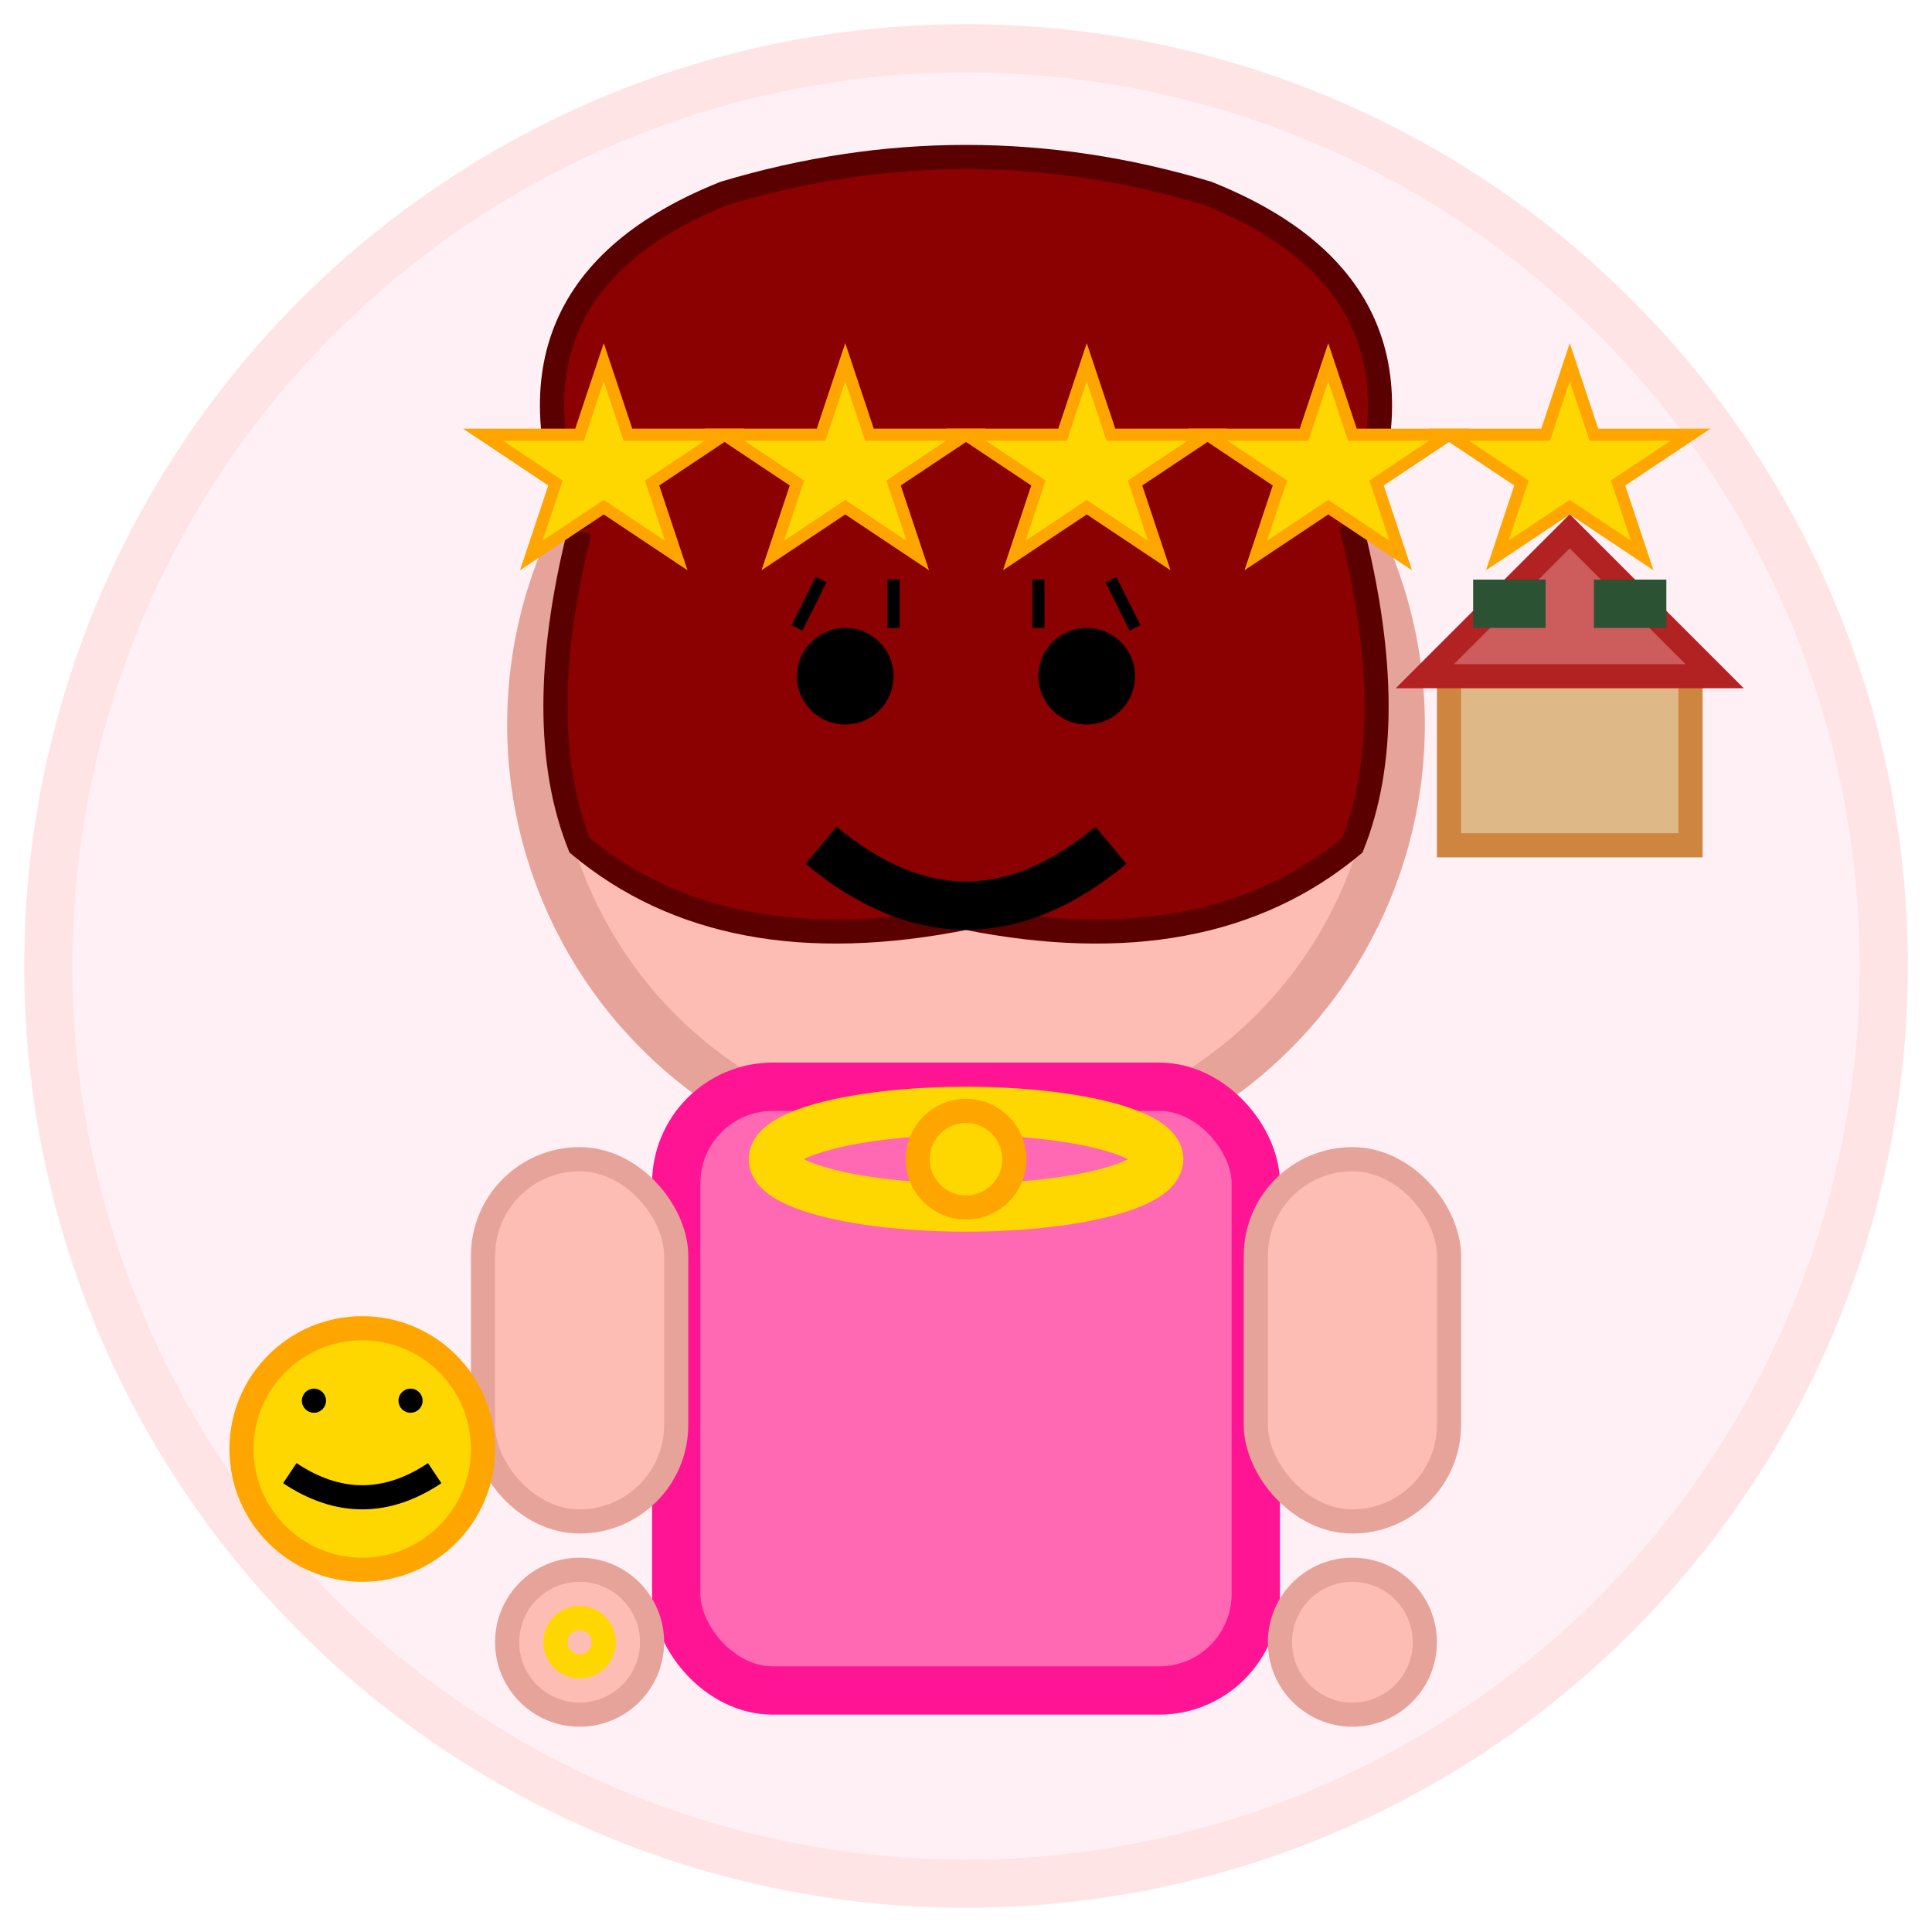
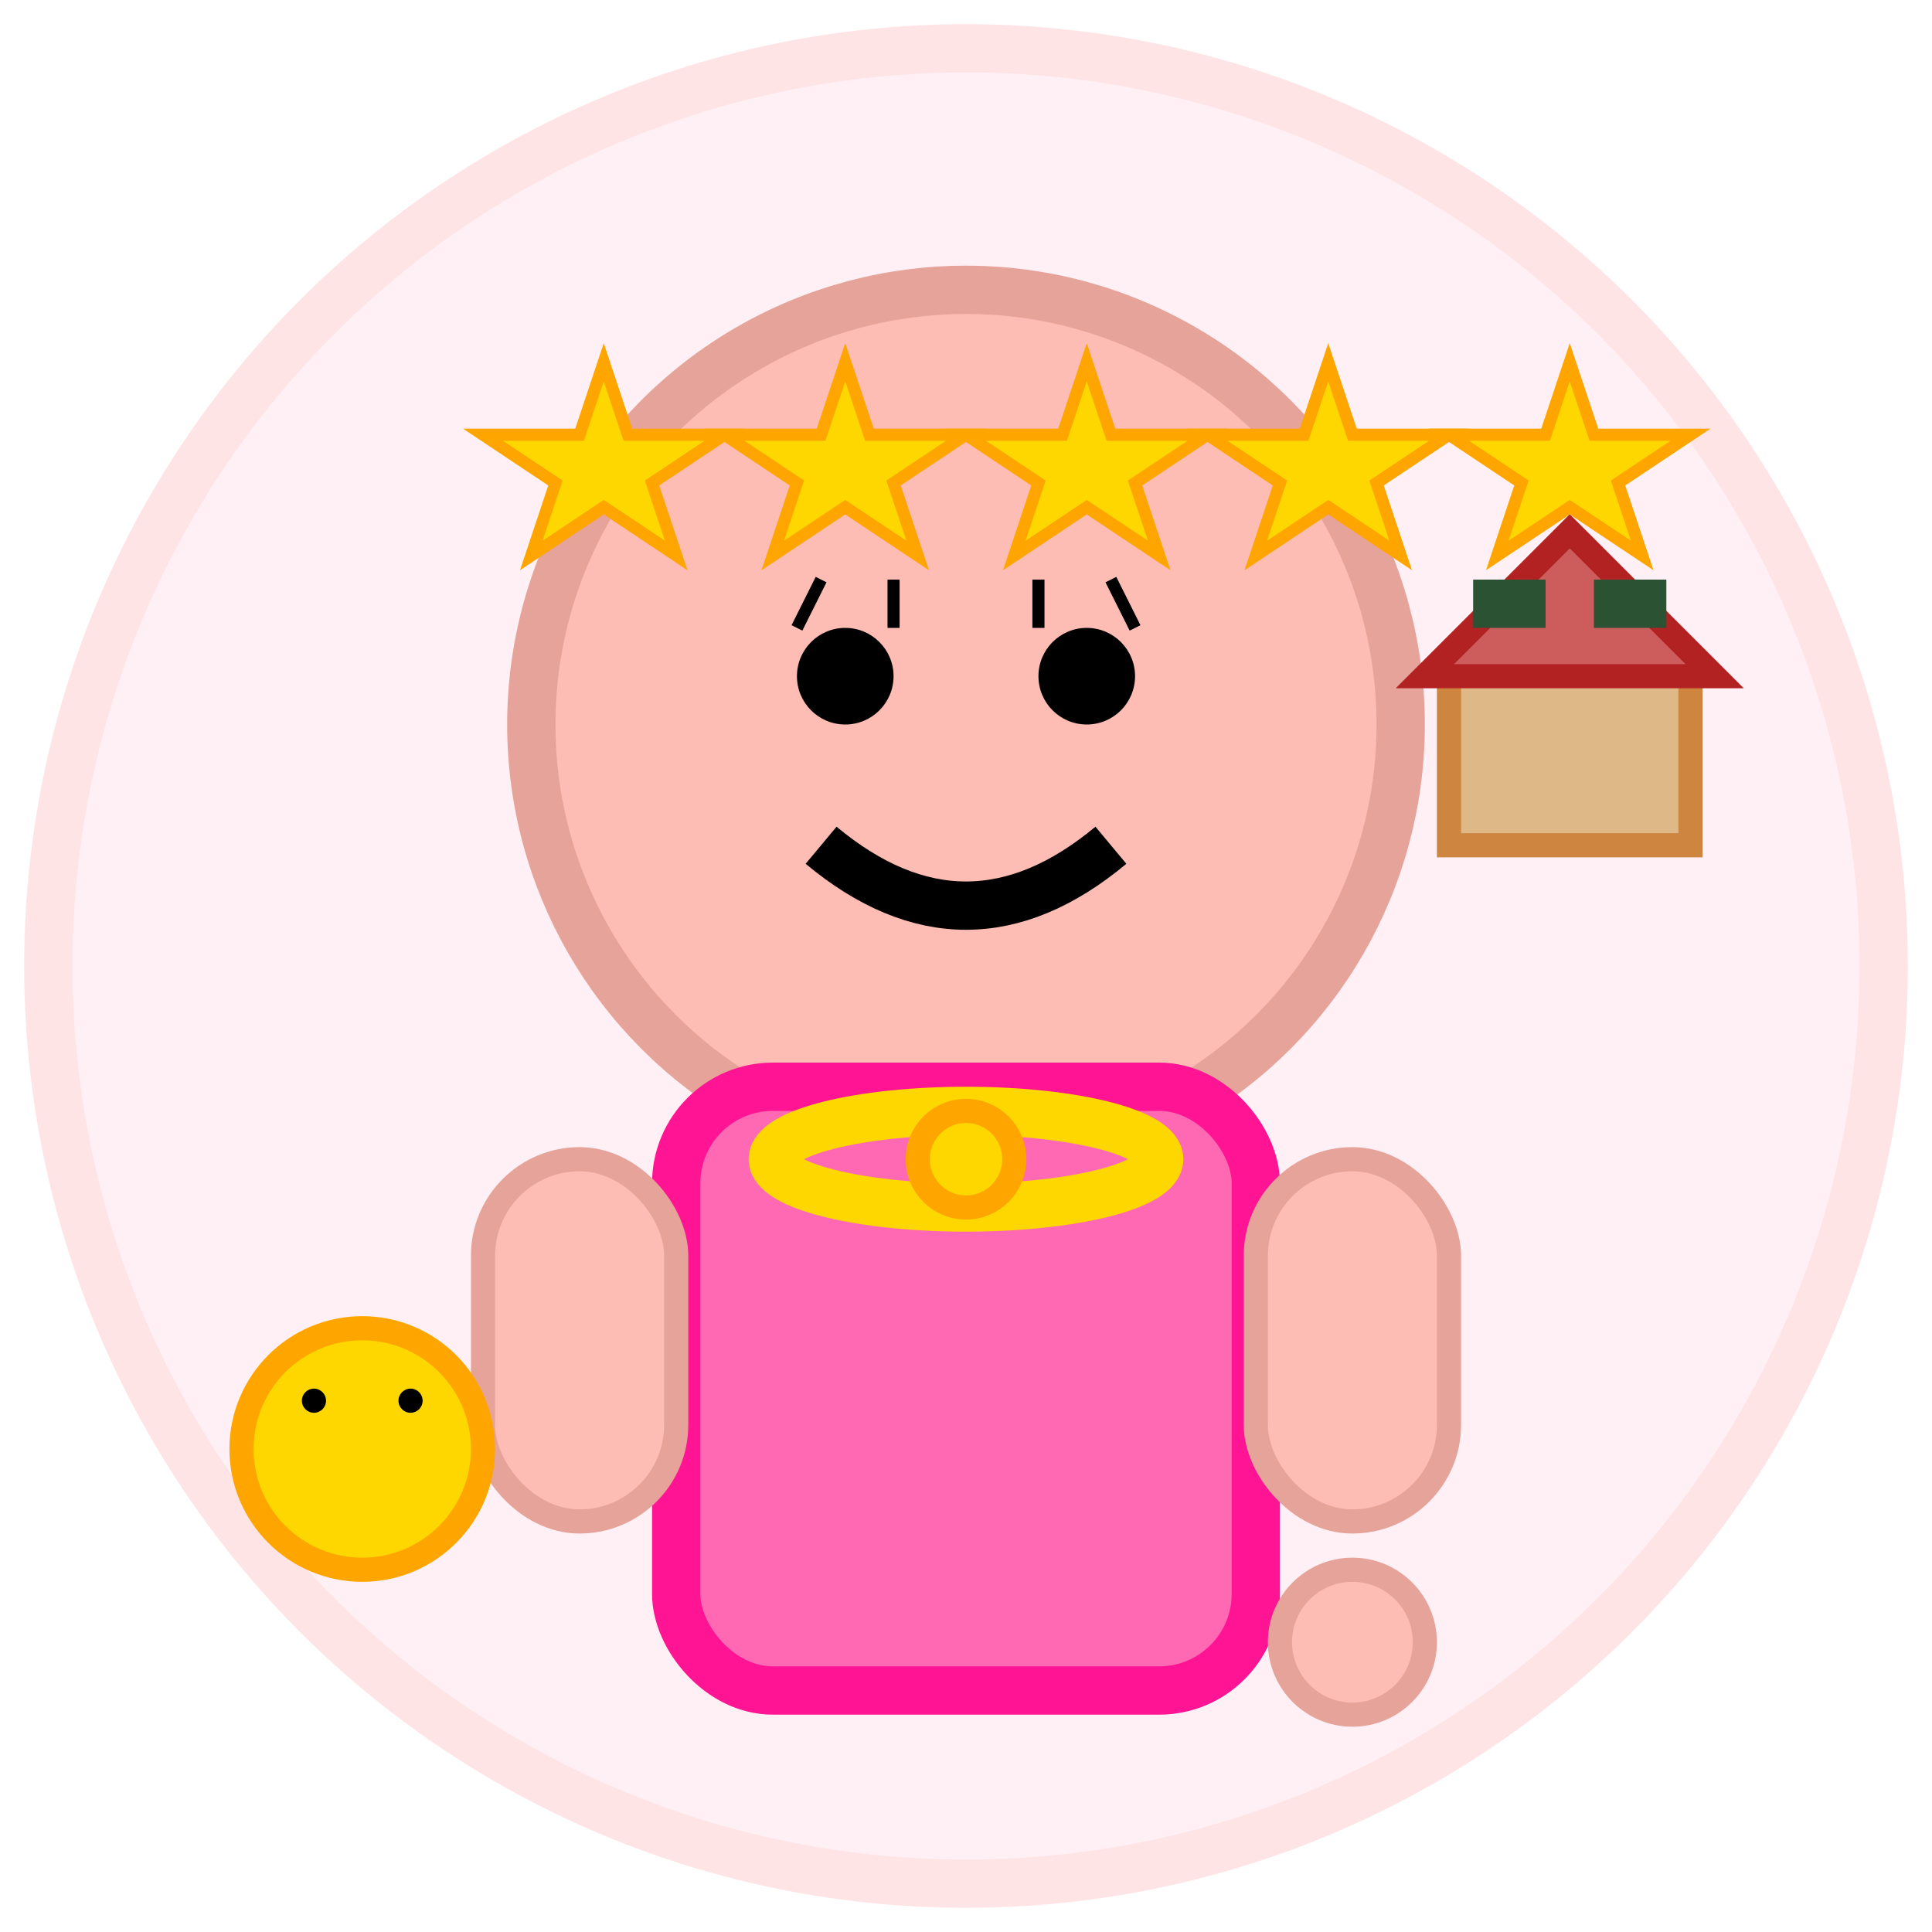
<svg xmlns="http://www.w3.org/2000/svg" width="80" height="80" viewBox="0 0 80 80">
  <defs>
    <filter id="testSketch2">
      <feTurbulence baseFrequency="0.03" numOctaves="2" result="noise" seed="14" />
      <feDisplacementMap in="SourceGraphic" in2="noise" scale="0.5" />
    </filter>
  </defs>
  <circle cx="40" cy="40" r="38" fill="#FFF0F5" stroke="#FFE4E6" stroke-width="2" filter="url(#testSketch2)" />
  <g transform="translate(40, 40)" filter="url(#testSketch2)">
    <circle cx="0" cy="-10" r="18" fill="#FDBCB4" stroke="#E6A39A" stroke-width="2" />
-     <path d="M-16 -18 Q-20 -28 -10 -32 Q0 -35 10 -32 Q20 -28 16 -18 Q18 -10 16 -5 Q10 0 0 -2 Q-10 0 -16 -5 Q-18 -10 -16 -18" fill="#8B0000" stroke="#5B0000" stroke-width="1" />
    <circle cx="-5" cy="-12" r="2" fill="black" />
    <circle cx="5" cy="-12" r="2" fill="black" />
    <g stroke="black" stroke-width="0.5">
      <line x1="-7" y1="-14" x2="-6" y2="-16" />
      <line x1="-3" y1="-14" x2="-3" y2="-16" />
      <line x1="3" y1="-14" x2="3" y2="-16" />
      <line x1="7" y1="-14" x2="6" y2="-16" />
    </g>
    <path d="M-6 -5 Q0 0 6 -5" stroke="black" stroke-width="2" fill="none" />
    <rect x="-12" y="5" width="24" height="25" fill="#FF69B4" stroke="#FF1493" stroke-width="2" rx="4" />
    <ellipse cx="0" cy="8" rx="8" ry="2" fill="none" stroke="#FFD700" stroke-width="2" />
    <circle cx="0" cy="8" r="2" fill="#FFD700" stroke="#FFA500" stroke-width="1" />
    <rect x="-20" y="8" width="8" height="15" fill="#FDBCB4" stroke="#E6A39A" stroke-width="1" rx="4" />
    <rect x="12" y="8" width="8" height="15" fill="#FDBCB4" stroke="#E6A39A" stroke-width="1" rx="4" />
-     <circle cx="-16" cy="28" r="3" fill="#FDBCB4" stroke="#E6A39A" stroke-width="1" />
    <circle cx="16" cy="28" r="3" fill="#FDBCB4" stroke="#E6A39A" stroke-width="1" />
-     <circle cx="-16" cy="28" r="1" fill="none" stroke="#FFD700" stroke-width="1" />
  </g>
  <g transform="translate(60, 20)">
    <polygon points="0,8 5,3 10,8 10,15 0,15" fill="#DEB887" stroke="#CD853F" stroke-width="1" />
    <polygon points="-1,8 5,2 11,8" fill="#CD5C5C" stroke="#B22222" stroke-width="1" />
    <rect x="1" y="4" width="3" height="2" fill="#2c5234" />
    <rect x="6" y="4" width="3" height="2" fill="#2c5234" />
  </g>
  <g transform="translate(20, 15)" fill="#FFD700" stroke="#FFA500" stroke-width="0.5">
    <polygon points="5,0 6,3 10,3 7,5 8,8 5,6 2,8 3,5 0,3 4,3" />
    <polygon points="15,0 16,3 20,3 17,5 18,8 15,6 12,8 13,5 10,3 14,3" />
    <polygon points="25,0 26,3 30,3 27,5 28,8 25,6 22,8 23,5 20,3 24,3" />
    <polygon points="35,0 36,3 40,3 37,5 38,8 35,6 32,8 33,5 30,3 34,3" />
    <polygon points="45,0 46,3 50,3 47,5 48,8 45,6 42,8 43,5 40,3 44,3" />
  </g>
  <circle cx="15" cy="60" r="5" fill="#FFD700" stroke="#FFA500" stroke-width="1" />
  <circle cx="13" cy="58" r="0.5" fill="black" />
  <circle cx="17" cy="58" r="0.5" fill="black" />
-   <path d="M12 61 Q15 63 18 61" stroke="black" stroke-width="1" fill="none" />
</svg>